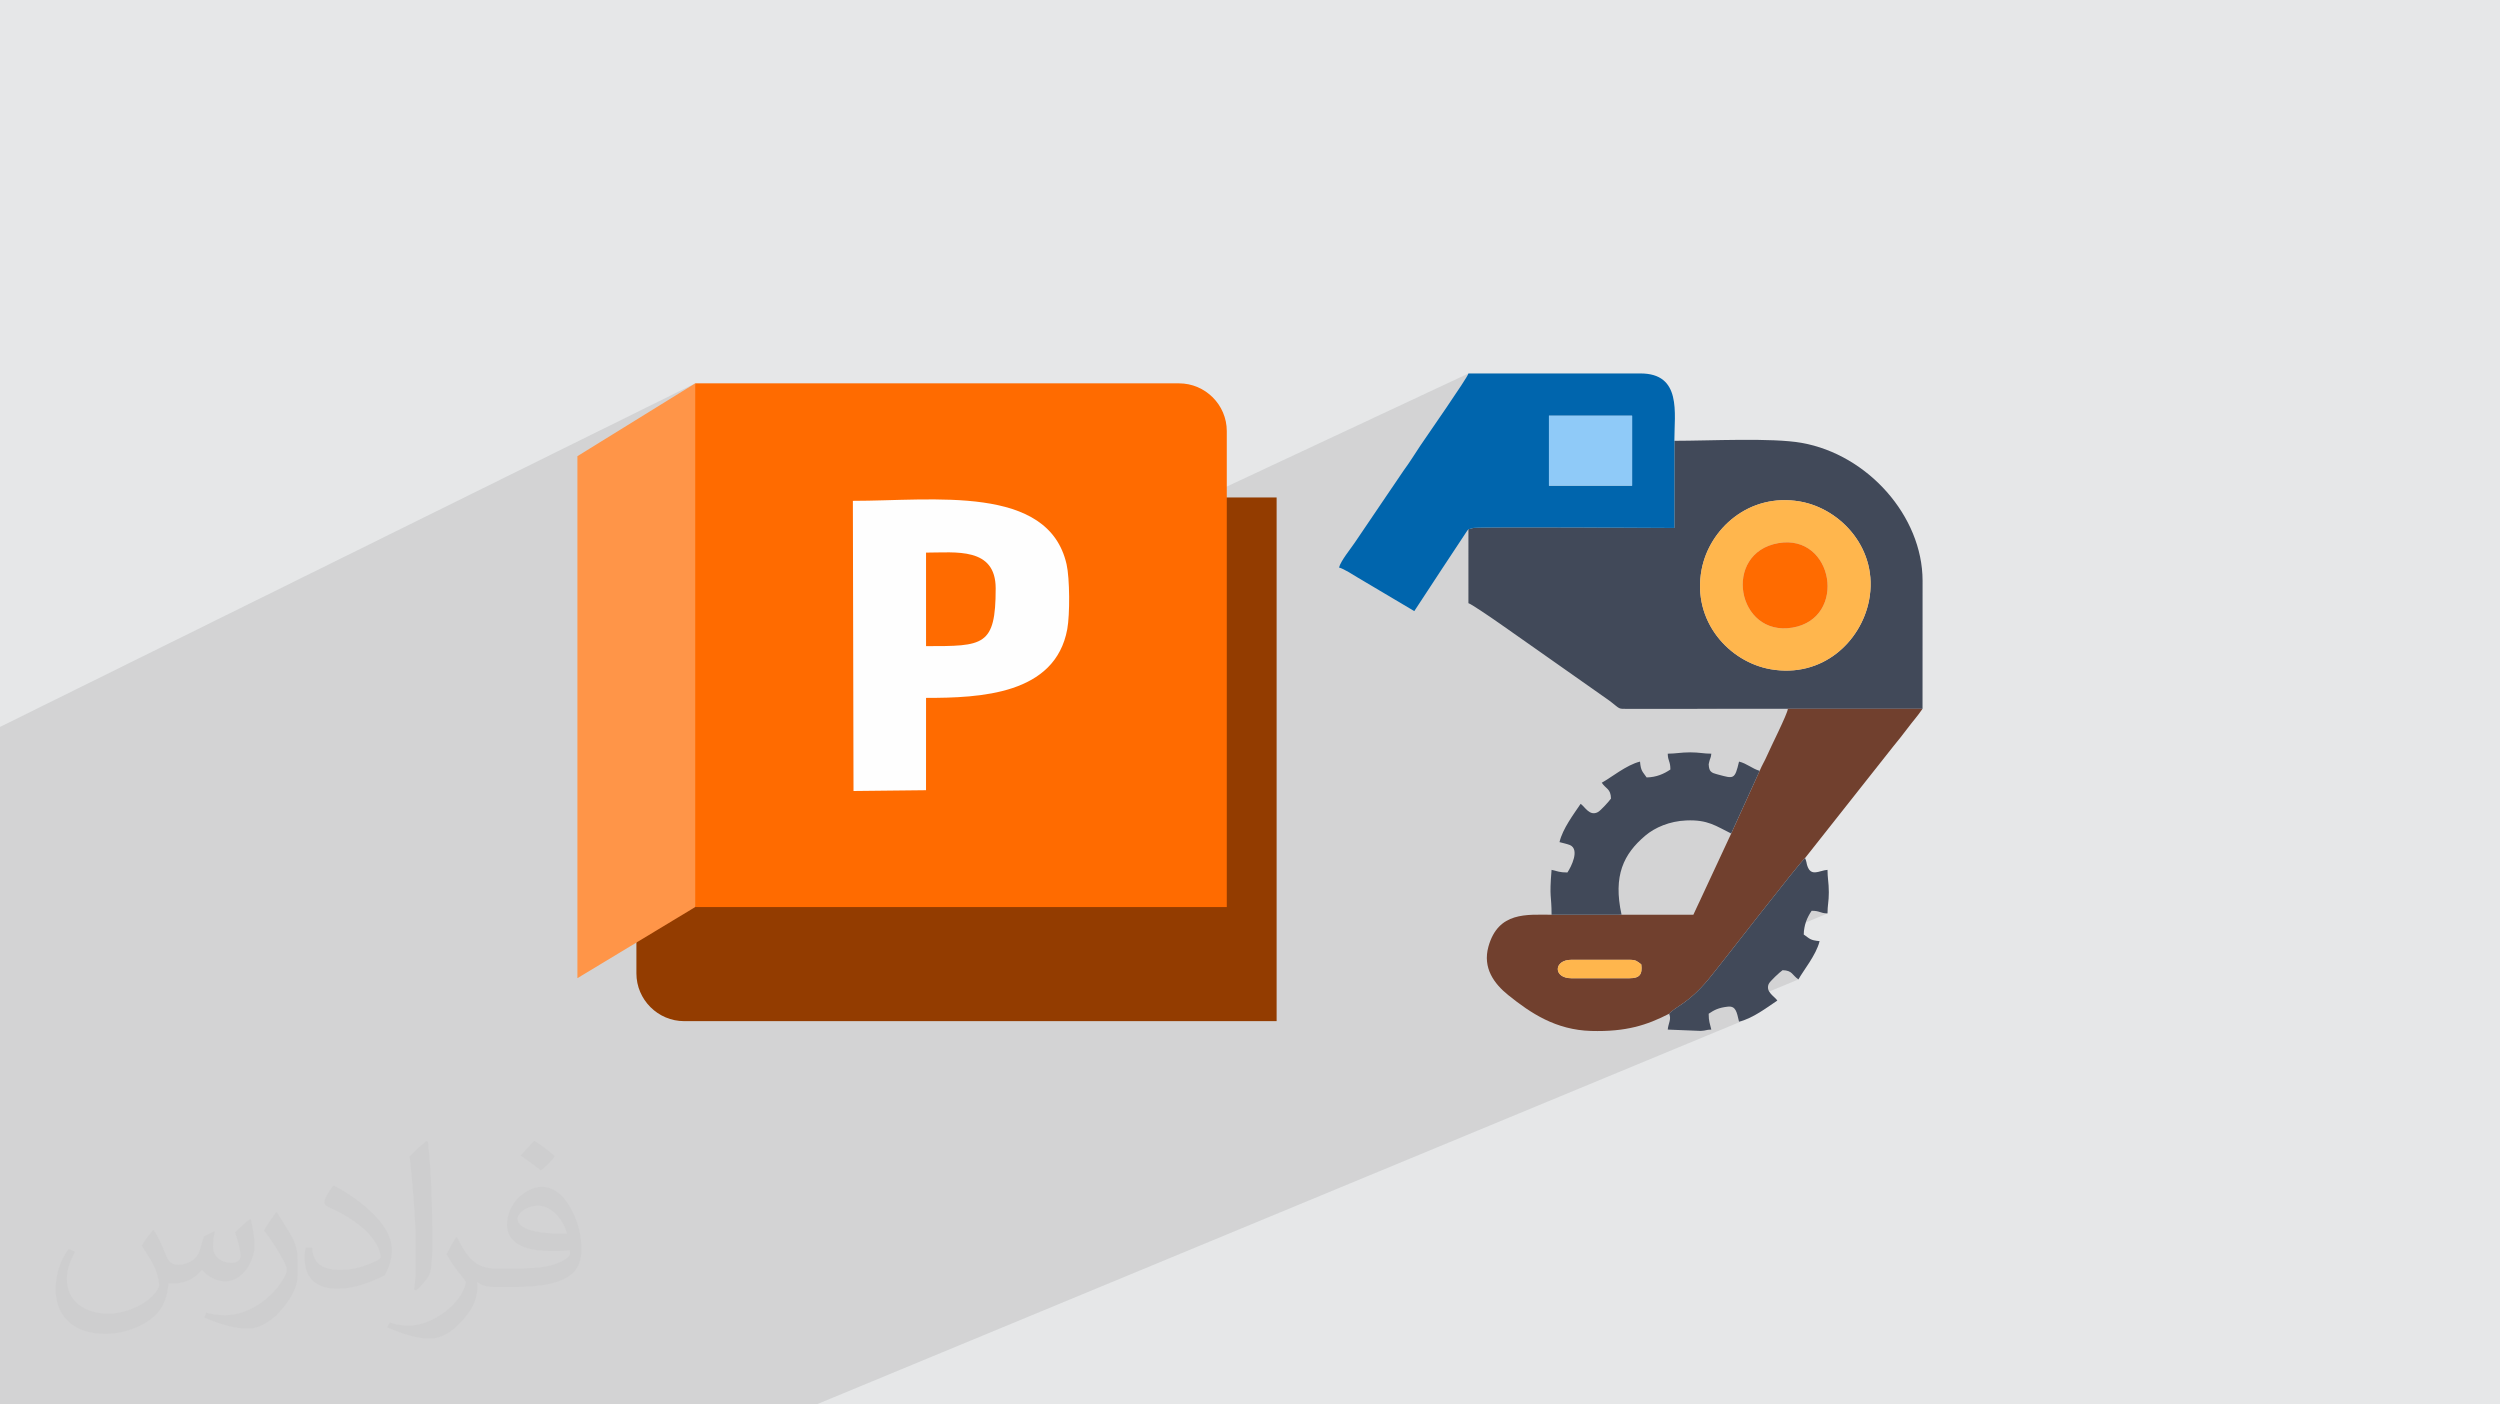
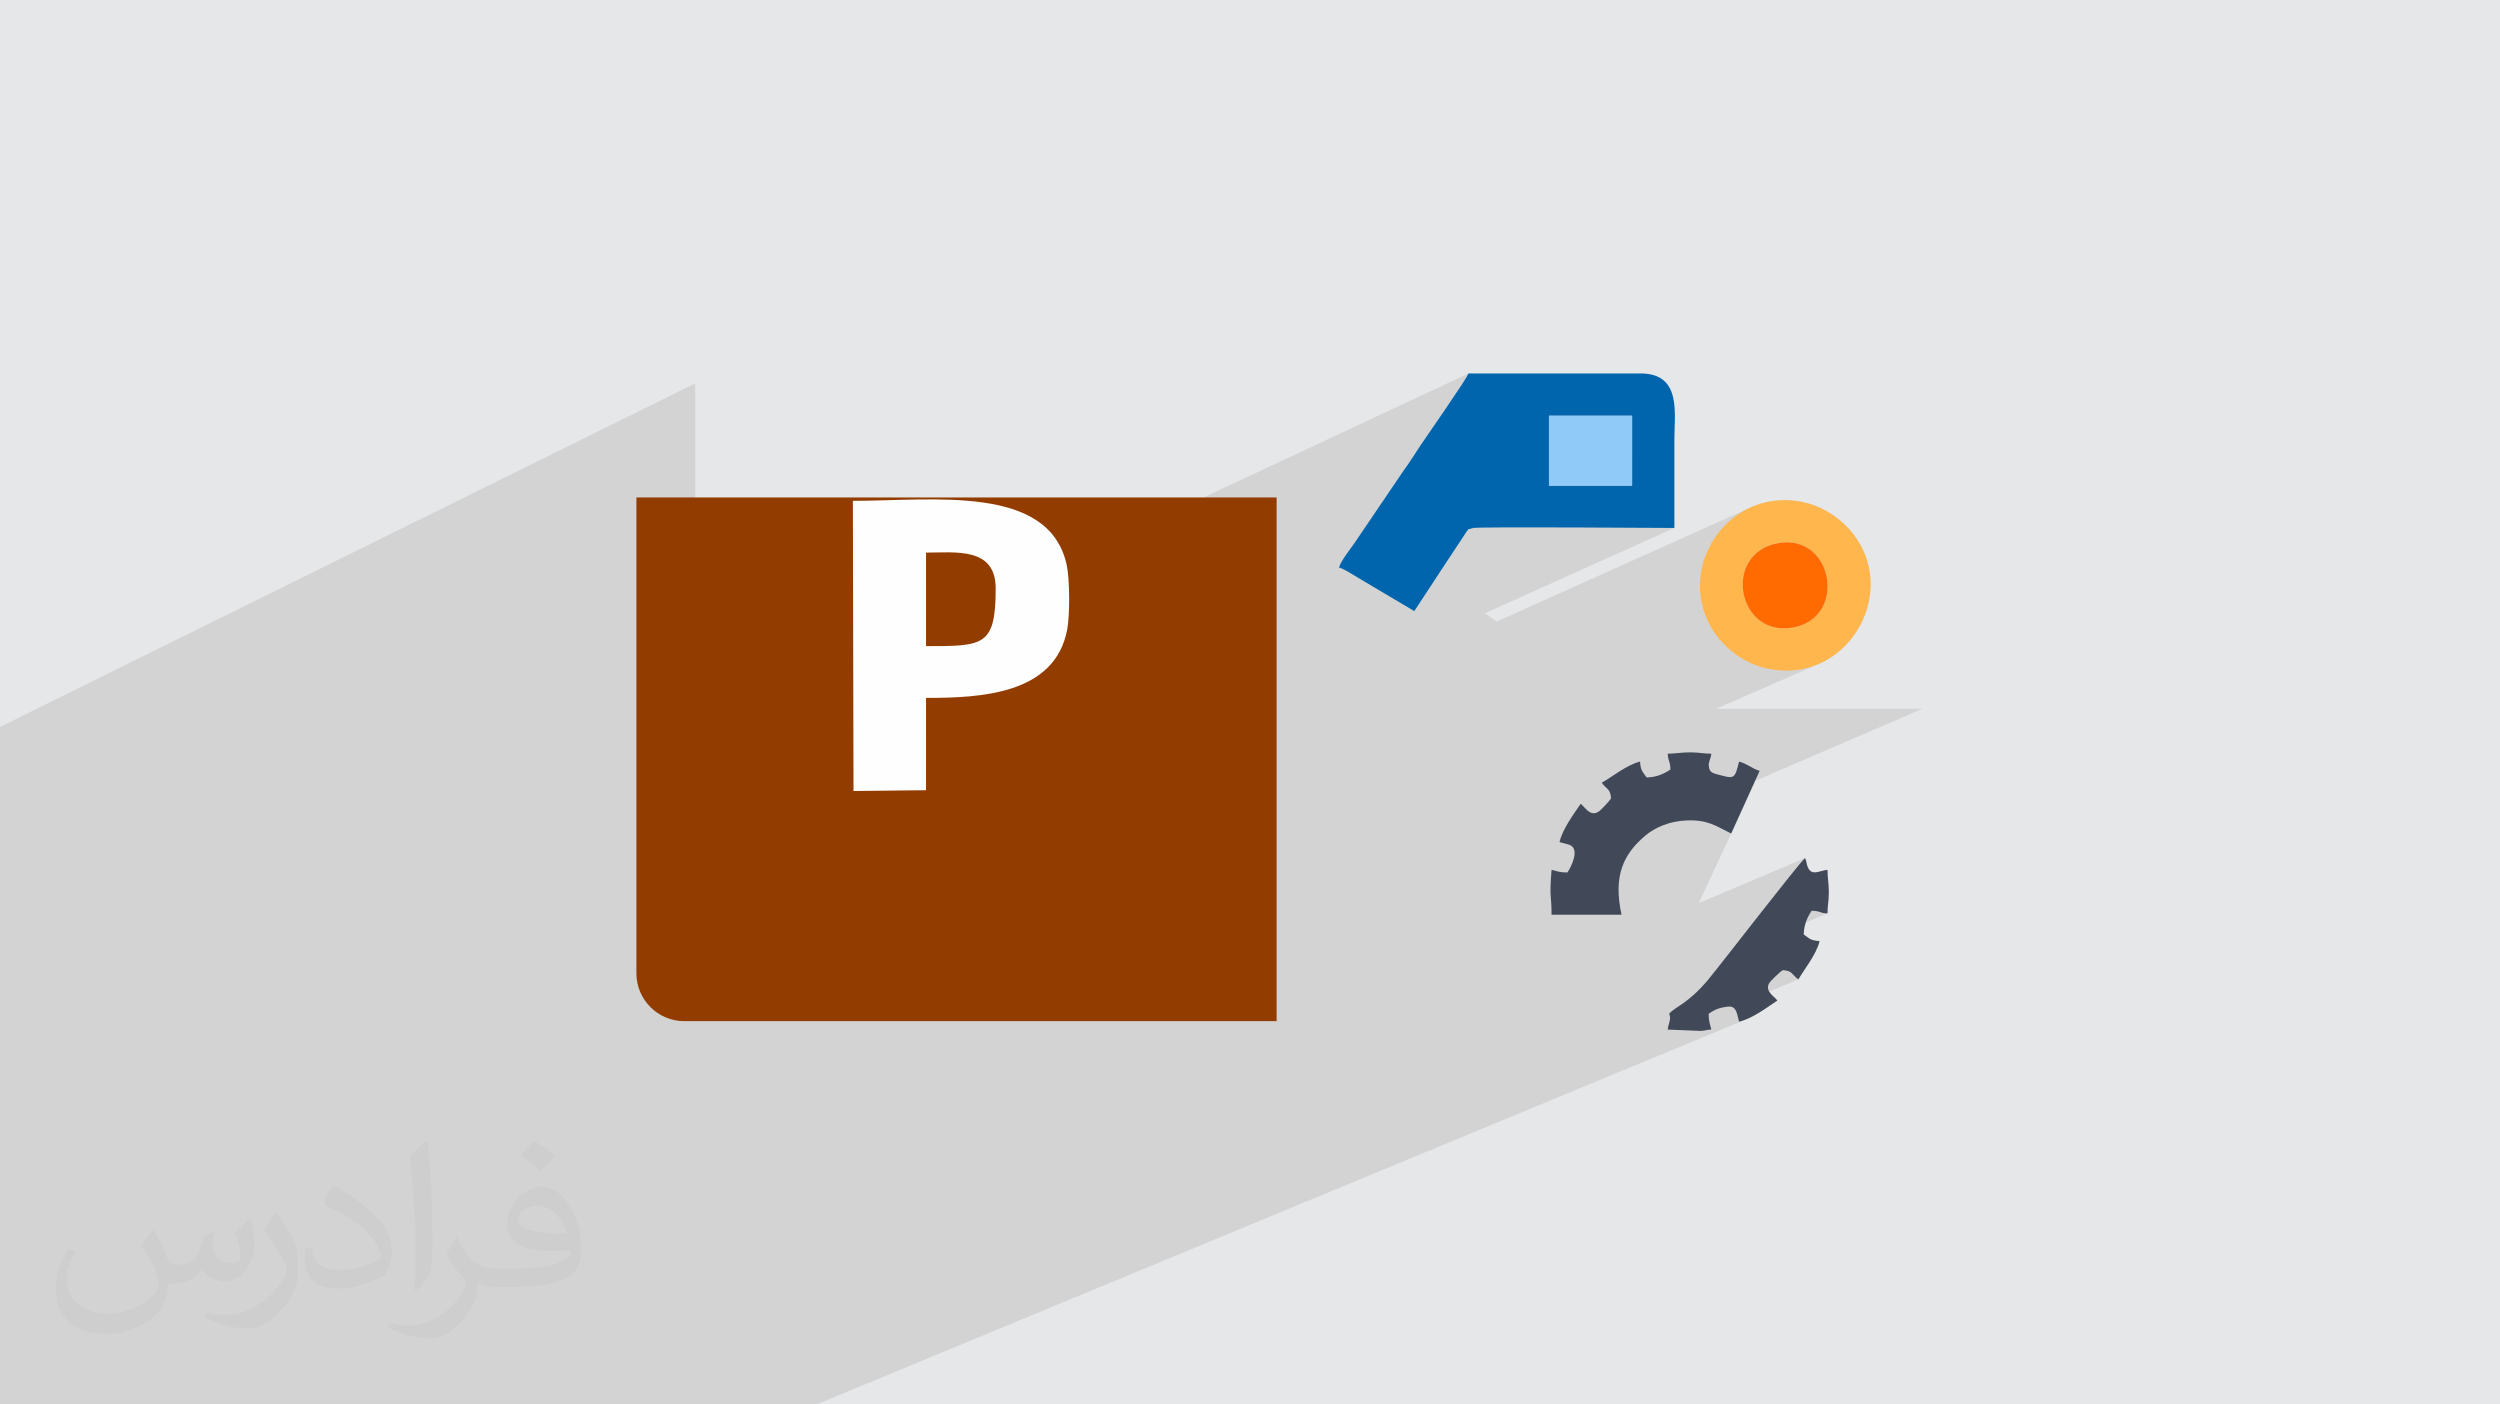
<svg xmlns="http://www.w3.org/2000/svg" xml:space="preserve" width="94.192mm" height="52.917mm" version="1.1" style="shape-rendering:geometricPrecision; text-rendering:geometricPrecision; image-rendering:optimizeQuality; fill-rule:evenodd; clip-rule:evenodd" viewBox="0 0 9404.92 5283.66">
  <defs>
    <style type="text/css">
   
    .fil9 {fill:#0065AD}
    .fil7 {fill:#414959}
    .fil8 {fill:#71402E}
    .fil11 {fill:#8FCAF8}
    .fil3 {fill:#933C00}
    .fil0 {fill:#E6E7E8}
    .fil6 {fill:#FEFEFE}
    .fil5 {fill:#FF6B00}
    .fil4 {fill:#FF9548}
    .fil10 {fill:#FFB64D}
    .fil2 {fill:#373435;fill-opacity:0.031}
    .fil1 {fill:#2B2A29;fill-opacity:0.102}
   
  </style>
  </defs>
  <g id="Layer_x0020_1">
    <polygon class="fil0" points="-0,0 9404.92,0 9404.92,5283.66 -0,5283.66 " />
    <polygon class="fil1" points="2467.71,5283.66 2391.17,5283.66 2332.01,5283.66 2316.2,5283.66 2298.68,5283.66 2242.47,5283.66 2163.27,5283.66 2113.15,5283.66 2110.83,5283.66 2031.31,5283.66 2014.64,5283.66 2011.89,5283.66 1960.84,5283.66 1946.78,5283.66 1938.37,5283.66 1765.97,5283.66 1564.18,5283.66 1524.11,5283.66 1488.24,5283.66 1433.07,5283.66 1415.62,5283.66 1238.84,5283.66 1230.93,5283.66 1189.91,5283.66 1163.36,5283.66 1152.28,5283.66 1089.04,5283.66 1042.58,5283.66 1028.37,5283.66 993.36,5283.66 970.2,5283.66 947.12,5283.66 864.36,5283.66 802.68,5283.66 784.83,5283.66 777.07,5283.66 740.94,5283.66 701.72,5283.66 647.68,5283.66 645.09,5283.66 607.91,5283.66 461.56,5283.66 341.95,5283.66 339.75,5283.66 167.57,5283.66 148.98,5283.66 111.8,5283.66 45.25,5283.66 -0,5283.66 -0,5032.89 -0,5028.25 -0,5022.69 -0,5002.26 -0,4991.85 -0,4922.46 -0,4869.27 -0,4823.52 -0,4764.39 -0,4744.25 -0,4708.43 -0,4665.49 -0,4621.15 -0,4619.15 -0,4602.48 -0,4561.08 -0,4533.89 -0,4518.57 -0,4515.12 -0,4508.13 -0,4444.22 -0,4385.94 -0,4383.66 -0,4345.32 -0,4257.8 -0,4237.48 -0,4225.82 -0,4214.73 -0,4157.62 -0,4124.36 -0,3999.6 -0,3989.81 -0,3967.99 -0,3728.03 -0,3423.44 -0,3039.27 -0,2787.14 -0,2734.61 2615.43,1442.15 2615.43,2168.67 3208.46,1884.16 3237.28,1883.99 3266.75,1883.53 3296.81,1882.85 3327.34,1882.04 3358.28,1881.18 3389.51,1880.33 3420.95,1879.59 3452.51,1879.04 3484.12,1878.74 3515.66,1878.77 3547.05,1879.21 3578.2,1880.15 3609.03,1881.66 3639.43,1883.83 3669.33,1886.71 3698.63,1890.41 3727.24,1894.98 3755.08,1900.52 3782.03,1907.1 3808.03,1914.8 3833,1923.7 3856.81,1933.87 3879.4,1945.39 3900.65,1958.36 3920.51,1972.82 3938.87,1988.89 3955.63,2006.61 3970.72,2026.08 3984.04,2047.38 3995.49,2070.58 4005,2095.75 4009.88,2113.57 5524.13,1405.04 5521.57,1410.65 5515.96,1420.38 5507.7,1433.67 5497.21,1449.95 5484.88,1468.69 5471.11,1489.3 5456.31,1511.24 5440.88,1533.94 5425.23,1556.85 5409.76,1579.42 5394.87,1601.08 5380.97,1621.27 5368.47,1639.43 5357.77,1655.01 5349.25,1667.45 5343.35,1676.19 5335.52,1688.04 5327.86,1699.82 5320.29,1711.49 5312.75,1723.07 5305.17,1734.54 5297.49,1745.92 5289.63,1757.18 5281.53,1768.33 5234.38,1837.97 5827.12,1563.94 6139.91,1563.94 6139.91,1730.89 6298.89,1658.31 6298.89,1986.12 5585.72,2307.38 5588.61,2309.3 5609.19,2323.29 5630.87,2338.18 6591.57,1906.34 6606.12,1900.57 6621.06,1895.5 6636.37,1891.18 6652.05,1887.62 6668.07,1884.86 6684.43,1882.92 6701.1,1881.82 6718.09,1881.61 6735.36,1882.31 6752.91,1883.94 6770.72,1886.53 6785.2,1889.4 6799.58,1892.99 6813.81,1897.31 6827.9,1902.32 6841.8,1908 6855.47,1914.36 6868.89,1921.36 6882.03,1929 6894.85,1937.26 6907.32,1946.1 6919.41,1955.54 6931.1,1965.53 6942.35,1976.09 6953.12,1987.17 6963.39,1998.77 6973.13,2010.88 6982.31,2023.47 6990.89,2036.52 6998.84,2050.03 7006.13,2063.97 7012.74,2078.33 7018.63,2093.09 7023.78,2108.24 7028.13,2123.75 7031.67,2139.63 7034.38,2155.84 7036.2,2172.36 7037.13,2189.2 7037.11,2206.32 7036.12,2223.7 7034.14,2241.35 7031.13,2259.23 7027.93,2273.73 7024.08,2288.09 7019.56,2302.28 7014.42,2316.28 7008.65,2330.07 7002.27,2343.61 6995.29,2356.88 6987.72,2369.84 6979.57,2382.48 6970.87,2394.75 6961.61,2406.65 6951.81,2418.12 6941.48,2429.15 6930.64,2439.72 6919.29,2449.78 6907.46,2459.32 6895.14,2468.3 6882.37,2476.71 6869.13,2484.5 6855.46,2491.66 6841.35,2498.15 6455.65,2666.55 6725.95,2666.42 7232.5,2666.41 6602.65,2937.53 6512.63,3135.64 6390.77,3397.41 6790.51,3228.06 6792.4,3232.22 6793.8,3236.13 6794.86,3239.88 6795.7,3243.53 6796.45,3247.14 6797.23,3250.79 6798.18,3254.53 6799.41,3258.44 6805.54,3270.84 6812.97,3278.16 6821.51,3281.41 6831.01,3281.62 6841.27,3279.8 6852.13,3276.98 6863.41,3274.14 6874.93,3272.34 6875.14,3282.97 6875.71,3292.97 6876.51,3302.66 6877.42,3312.32 6878.34,3322.26 6879.14,3332.77 6879.71,3344.19 6879.94,3356.78 6879.74,3368.88 6879.19,3379.61 6878.38,3389.35 6877.46,3398.47 6876.53,3407.35 6875.72,3416.35 6875.15,3425.85 6874.93,3436.22 6793.24,3470.47 6791,3477.49 6788.24,3489.44 6786.39,3502.14 6785.55,3515.68 6792.96,3520.88 6799.02,3525.38 6804.42,3529.25 6809.83,3532.5 6815.92,3535.22 6823.39,3537.42 6832.91,3539.17 6845.14,3540.51 6842.45,3550.25 6838.97,3560.17 6834.77,3570.21 6829.99,3580.31 6824.72,3590.41 6819.08,3600.46 6813.17,3610.38 6807.08,3620.13 6800.96,3629.63 6794.89,3638.84 6788.98,3647.7 6783.35,3656.13 6778.09,3664.1 6773.33,3671.52 6769.15,3678.36 6765.68,3684.53 6655.67,3730.23 6655.88,3730.72 6661.46,3738.37 6668.1,3745.36 6674.97,3751.86 6681.28,3758.01 6686.22,3763.99 6678.75,3769.04 6670.94,3774.4 6662.81,3779.99 6654.42,3785.74 6645.76,3791.59 6636.87,3797.47 6627.8,3803.32 6618.56,3809.07 6609.18,3814.65 6599.7,3820.01 6590.13,3825.05 6580.53,3829.73 6570.9,3833.99 3071.07,5283.66 3035.26,5283.66 3021.02,5283.66 2916.74,5283.66 2891.57,5283.66 2881.66,5283.66 2852.05,5283.66 2783.81,5283.66 2758.6,5283.66 2669.98,5283.66 2623.04,5283.66 2560.12,5283.66 " />
    <path class="fil2" d="M578.49 4627.69c17.95,27.21 29.6,53.36 40.96,82.43 8.45,16.91 12.93,48.09 52.57,48.09 11.61,0 28.28,-3.42 43.06,-11.61 16.63,-8.73 29.32,-21.94 35.94,-42l15.85 -53.36 38.57 -19.02 2.64 2.64c-5.27,20.09 -6.59,39.36 -6.59,54.43 0,44.63 38.57,61.56 69.22,61.56 17.95,0 34.09,-8.73 34.09,-25.11 0,-21.13 -8.98,-57.06 -20.62,-89.29 17.95,-17.95 35.94,-35.94 56.53,-50.47l3.17 1.6c8.98,38.04 14,75.56 14,100.66 0,24.57 -10.83,51.79 -19.81,69.49 -18.49,34.87 -51.25,62.62 -90.87,62.62 -30.1,0 -63.65,-15.07 -86.66,-43.06l-1.32 0c-21.66,26.96 -55.22,51.25 -108.86,51.25l-16.63 0c-2.64,35.41 -10.29,60.49 -21.94,82.95 -31.95,62.34 -126.81,106.47 -216.1,106.47 -124.17,0 -186.51,-71.59 -186.51,-166.96 0,-58.91 19.27,-113.6 48.88,-152.42l24.29 10.04c-18.49,35.41 -30.91,68.68 -30.91,101.45 0,89.29 72.66,131.83 156.4,131.83 77.68,0 173.83,-49.41 191.28,-106.72 -6.59,-62.62 -30.1,-91.93 -66.04,-148.99 10.83,-19.02 24.83,-38.04 42.28,-58.38l3.17 0 0 0 0 0 -0.02 -0.09zm1432.13 -336.04c26.15,16.39 51.79,35.66 76.87,57.85 -14,19.81 -31.45,37.79 -53.11,53.64 -25.11,-20.34 -50.19,-37.79 -75.84,-56.27 17.42,-19.55 34.62,-38.29 52.04,-55.22l0 0 0 0 0 0 0 0 0 0 0.03 0zm13.47 244.11c-42.28,0 -76.87,27.75 -76.87,48.34 0,44.13 84.53,57.85 185.72,57.31 -12.68,-51.79 -57.06,-105.68 -108.86,-105.68l0.01 0.03zm-94.86 236.19c54.96,0 103.04,-1.6 139.74,-10.83 40.96,-10.29 75.56,-30.91 75.56,-45.17 0,-3.7 0,-8.19 -1.32,-11.89 -22.98,2.11 -49.41,2.11 -72.38,2.11 -74.49,0 -131.55,-16.91 -154.02,-58.66 -5.55,-11.61 -9.51,-24.57 -9.51,-39.36 0,-40.43 17.42,-79.79 48.09,-107 25.61,-22.45 53.89,-36.44 82.67,-36.44 52.04,0 93.51,41.75 122.57,107.54 15.85,35.94 26.68,77.4 26.68,129.72 0,34.87 -9.51,64.19 -31.17,85.85 -40.43,39.11 -114.92,53.89 -229.04,53.89l-51.79 0 0 0 -13.47 0c-28.28,0 -48.62,-5.02 -64.72,-17.42l-2.64 0c0.79,6.59 1.32,12.93 1.32,19.02 0,25.61 -8.45,58.38 -25.61,84.53 -50.72,75.3 -105.68,108.04 -153.24,108.04 -48.09,0 -107,-18.49 -160.11,-42.54l9.51 -18.49c17.17,7.13 40.96,11.89 73.7,11.89 85.85,0 198.66,-82.43 212.66,-163 -3.17,-6.59 -8.98,-15.32 -17.17,-24.57 -25.11,-29.85 -40.96,-54.68 -55.75,-80.83 12.68,-25.11 24.29,-45.17 35.13,-63.4l4.49 -0.53c36.72,74.77 69.99,117.55 144.23,117.55l11.61 0 0 0 53.89 0 0 0 0 0 0 0 0 0 0 0 0.09 0.01zm-371.98 79c6.34,-34.34 6.87,-72.91 6.87,-108.86l0 -53.36c0,-99.6 -12.68,-244.36 -22.98,-338.68 17.95,-19.27 43.06,-42 62.87,-57.31l5.81 1.6c13.47,118.62 16.63,256 16.63,383.06 0,33.3 -1.32,65.79 -4.49,89.55 -1.85,30.1 -19.27,52.83 -56.53,87.7l-8.19 -3.7zm-382.8 -157.19c1.85,46.77 24.83,83.49 105.15,83.49 49.93,0 92.19,-12.93 138.96,-35.13 8.45,-3.7 12.93,-8.73 12.93,-12.93 0,-29.32 -22.45,-68.15 -60.23,-103.55 -36.72,-33.3 -85.34,-62.62 -130.76,-82.18 -15.6,-6.59 -20.62,-13.47 -20.62,-20.09 0,-13.47 17.95,-41.75 32.77,-62.09l5.02 -0.53c52.04,27.21 110.17,67.64 153.24,112.53 39.11,41.47 63.4,83.49 63.4,129.19 0,33.81 -10.29,65.51 -26.96,95.11 -57.06,28.79 -117.83,50.72 -178.06,50.72 -73.17,0 -123.1,-34.34 -123.1,-114.92 0,-8.73 0,-22.19 3.17,-39.64l25.11 0 0 0 0 0 0 0 0 0 0 0 -0.02 0zm-132.37 -132.9l45.45 73.45c16.63,27.21 32.23,56.81 32.23,103.55l0 59.7c0,48.34 -30.91,100.13 -80.83,151.38 -39.11,34.62 -73.7,49.41 -105.68,49.41 -47.55,0 -101.98,-14.79 -164.85,-41.75l7.13 -18.49c19.81,5.27 42.79,9.77 71.06,9.77 90.36,-0.53 182.8,-66.57 225.08,-147.15 5.02,-9.26 6.87,-17.95 6.87,-24.04 0,-9.26 -5.02,-19.55 -8.98,-28.79 -22.98,-43.31 -48.62,-82.95 -76.87,-119.68 14.79,-23.25 29.6,-45.7 45.7,-67.9l3.7 0.53 0 0 0 0 0 0 0 0 0 0 -0.02 0.01z" />
    <g id="_2356641513888">
      <path class="fil3" d="M2394.16 1871.41l2408.46 0 0 1970.1 -2228.78 0c-98.82,0 -179.69,-80.87 -179.69,-179.7l0 -1790.4z" />
-       <path class="fil4" d="M2615.43 1442.15c0,0 518.82,1428.49 533.63,1492.63 14.8,64.15 -533.63,477.47 -533.63,477.47l-443.24 267.57 0 -1963.72 443.24 -273.96z" />
-       <path class="fil5" d="M2615.43 1442.15l1820 0c98.84,0 179.7,80.86 179.7,179.68l0 1790.42 -1999.7 0 0 -1970.1z" />
      <path class="fil6" d="M3483.71 2078.9c110.91,0 262.01,-21.99 262.01,134.74 0,217.92 -46.02,217.1 -261.96,217.1l-0.05 -351.84zm0.05 546.57c204.74,0 486.01,-12.58 531.23,-258.46 10.2,-55.4 9.5,-190.96 -2.53,-244.03 -68.4,-301.77 -500.47,-238.83 -803.99,-238.83l2.4 1091.54 272.8 -2.99 0.1 -347.23z" />
-       <path class="fil7" d="M7031.13 2259.23c-30.52,155.23 -175.99,292.19 -369.78,258.44 -156.19,-27.2 -296.84,-180.61 -259.96,-375.03 29,-152.86 178,-288.99 369.33,-256.1 154.82,26.61 298.15,180.75 260.41,372.7zm-1506.95 -268.17l-0.06 278.1c19.64,5.24 236.67,160.41 266.16,180.82l265.24 186.69c40.97,30.86 28.83,30.39 69.27,30.05l601.17 -0.29 506.55 -0.01c0,-160.61 0.36,-321.25 0.17,-481.85 -0.28,-242.71 -205.86,-474.21 -454.88,-518.5 -112.53,-20 -346.6,-7.76 -478.89,-7.76l0 327.81c-55.92,0 -700.69,-4.89 -755.1,-0.18l-19.62 5.11z" />
-       <path class="fil8" d="M5911.49 3680.14c-69.04,0 -67.54,-69.4 0,-69.4l218.51 0c25.12,0 28.73,5.5 44.47,17.26 4.93,38.24 -6.69,52.14 -44.47,52.14l-218.51 0zm708.28 -780.27l-107.14 235.77 -142.23 305.54 -270.17 -0.11 -263.23 0.1c-92.17,0.14 -200.53,-13.04 -237.57,120.01 -22.42,80.48 21.84,139.89 74.42,182.21 84.92,68.38 179.14,131.18 311.98,134.99 131.27,3.75 209.8,-21.77 293.43,-64.73 23.81,-27.29 70.09,-36.85 145.81,-126.94 41.75,-49.66 342.35,-439.77 365.46,-458.65l331.17 -419.15c19.6,-24.2 36.29,-44.47 54.77,-69.38 19.69,-26.54 38.2,-46.31 56.06,-73.12l-506.55 0.01c-1.64,19.71 -64.8,144.3 -78.02,175.28 -9.34,21.89 -18.77,35.55 -28.16,58.16z" />
      <path class="fil9" d="M5827.12 1563.94l312.8 0 0 263.16 4.98 0 -317.78 0 0 -263.16zm-302.94 427.11l19.62 -5.11c54.41,-4.71 699.18,0.18 755.1,0.18l0 -327.81c-0.33,-102.82 29.39,-254.44 -129.04,-253.4l-645.72 0.13c-4.79,17.96 -156.94,235.38 -180.78,271.15 -21.15,31.73 -39.85,62.57 -61.82,92.14l-184.48 272.4c-14.52,21.92 -53.93,69.91 -59.62,94.35 17.02,3.95 54.13,28 71.1,38.15l211.97 125.72c33.93,-50.66 65.91,-101.34 100.32,-152.95l98.78 -149.55c0.56,-0.7 1.83,-2.15 2.29,-2.71 0.45,-0.56 1.51,-1.81 2.29,-2.69z" />
      <path class="fil10" d="M6690.35 2043.18c207.69,-36.07 261.03,282.62 53,317.87 -209.75,35.52 -265.1,-281.04 -53,-317.87zm340.77 216.05c37.74,-191.95 -105.59,-346.09 -260.41,-372.7 -191.33,-32.89 -340.33,103.24 -369.33,256.1 -36.88,194.43 103.76,347.83 259.96,375.03 193.79,33.75 339.26,-103.2 369.78,-258.44z" />
      <path class="fil7" d="M5836.99 3441.17l263.23 -0.1c-32.44,-147.36 7.82,-228.58 89.59,-297.67 36.24,-30.6 91.21,-54.23 153.63,-56.9 82.37,-3.54 112.03,21.35 169.18,49.15l107.14 -235.77c-27.91,-7.95 -48.79,-28.06 -77.57,-34.77 -16.06,68.92 -20.28,64.25 -78.58,48.8 -0.83,-0.22 -16.74,-4.58 -18.98,-5.86 -6.73,-3.85 -13.46,-6.65 -15.79,-24.15 -1.35,-10.25 -1.06,-7.15 0.82,-16.36 3.08,-15.14 6.81,-15.02 8.25,-32.22 -29.15,0 -45.03,-5.06 -79.45,-5.01 -35.43,0.05 -54.99,5.01 -84.44,5.01 0.65,28.93 9.93,27.33 9.93,59.59 -24.56,16.46 -52.12,28.97 -89.39,29.79 -14.83,-22.15 -21.77,-22.74 -24.83,-59.59 -50.01,11.65 -111.61,62.32 -144.02,79.46 16.05,23.94 33.93,22.22 34.77,59.59 -6.48,9.69 -38.85,45.32 -49.03,50.82 -31.46,16.99 -48.62,-19.85 -65.2,-30.94 -26.03,38.86 -67.7,93.54 -79.46,144.01 7.32,1.7 32.07,7.95 38.89,10.84 38.46,16.35 5.12,82.16 -9.09,103.37 -29.08,0 -36.94,-4.64 -59.6,-9.92 -9.12,109.58 0,92.52 0,168.83z" />
      <path class="fil7" d="M6279.24 3813.65c9.38,20.81 -3.25,35.92 -5.22,59.6l124.18 4.99c22.16,-1.17 18.12,-4.51 39.71,-4.99 -5.29,-22.67 -9.93,-30.52 -9.93,-59.6 20.2,-13.53 36.1,-22.72 71.94,-26.66 30.26,-3.32 33.67,19.54 42.28,56.46 50.47,-11.76 105.15,-53.43 144.02,-79.46 -10.6,-15.85 -44.5,-31.88 -32.68,-61.77 4.21,-10.63 43.41,-46.35 52.55,-52.45 37.37,0.83 35.64,18.72 59.59,34.76 16.45,-31.08 67.5,-92.66 79.46,-144.02 -36.85,-3.07 -37.44,-10 -59.59,-24.83 0.83,-37.27 13.34,-64.83 29.79,-89.39 32.26,0 30.66,9.29 59.59,9.93 0,-29.14 5.06,-45.03 5.01,-79.44 -0.05,-35.44 -5.01,-54.98 -5.01,-84.44 -30.89,2.57 -61.07,26.84 -75.53,-13.9 -3.78,-10.69 -3.13,-18.94 -8.9,-30.37 -23.11,18.87 -323.71,408.98 -365.46,458.65 -75.72,90.08 -122,99.65 -145.81,126.94z" />
      <polygon class="fil11" points="5827.12,1827.1 6144.9,1827.1 6139.91,1827.1 6139.91,1563.94 5827.12,1563.94 " />
      <path class="fil5" d="M6690.35 2043.18c-212.1,36.82 -156.75,353.38 53,317.87 208.04,-35.25 154.69,-353.93 -53,-317.87z" />
-       <path class="fil10" d="M5911.49 3680.14l218.51 0c37.78,0 49.41,-13.9 44.47,-52.14 -15.75,-11.76 -19.35,-17.26 -44.47,-17.26l-218.51 0c-67.54,0 -69.04,69.4 0,69.4z" />
    </g>
  </g>
</svg>